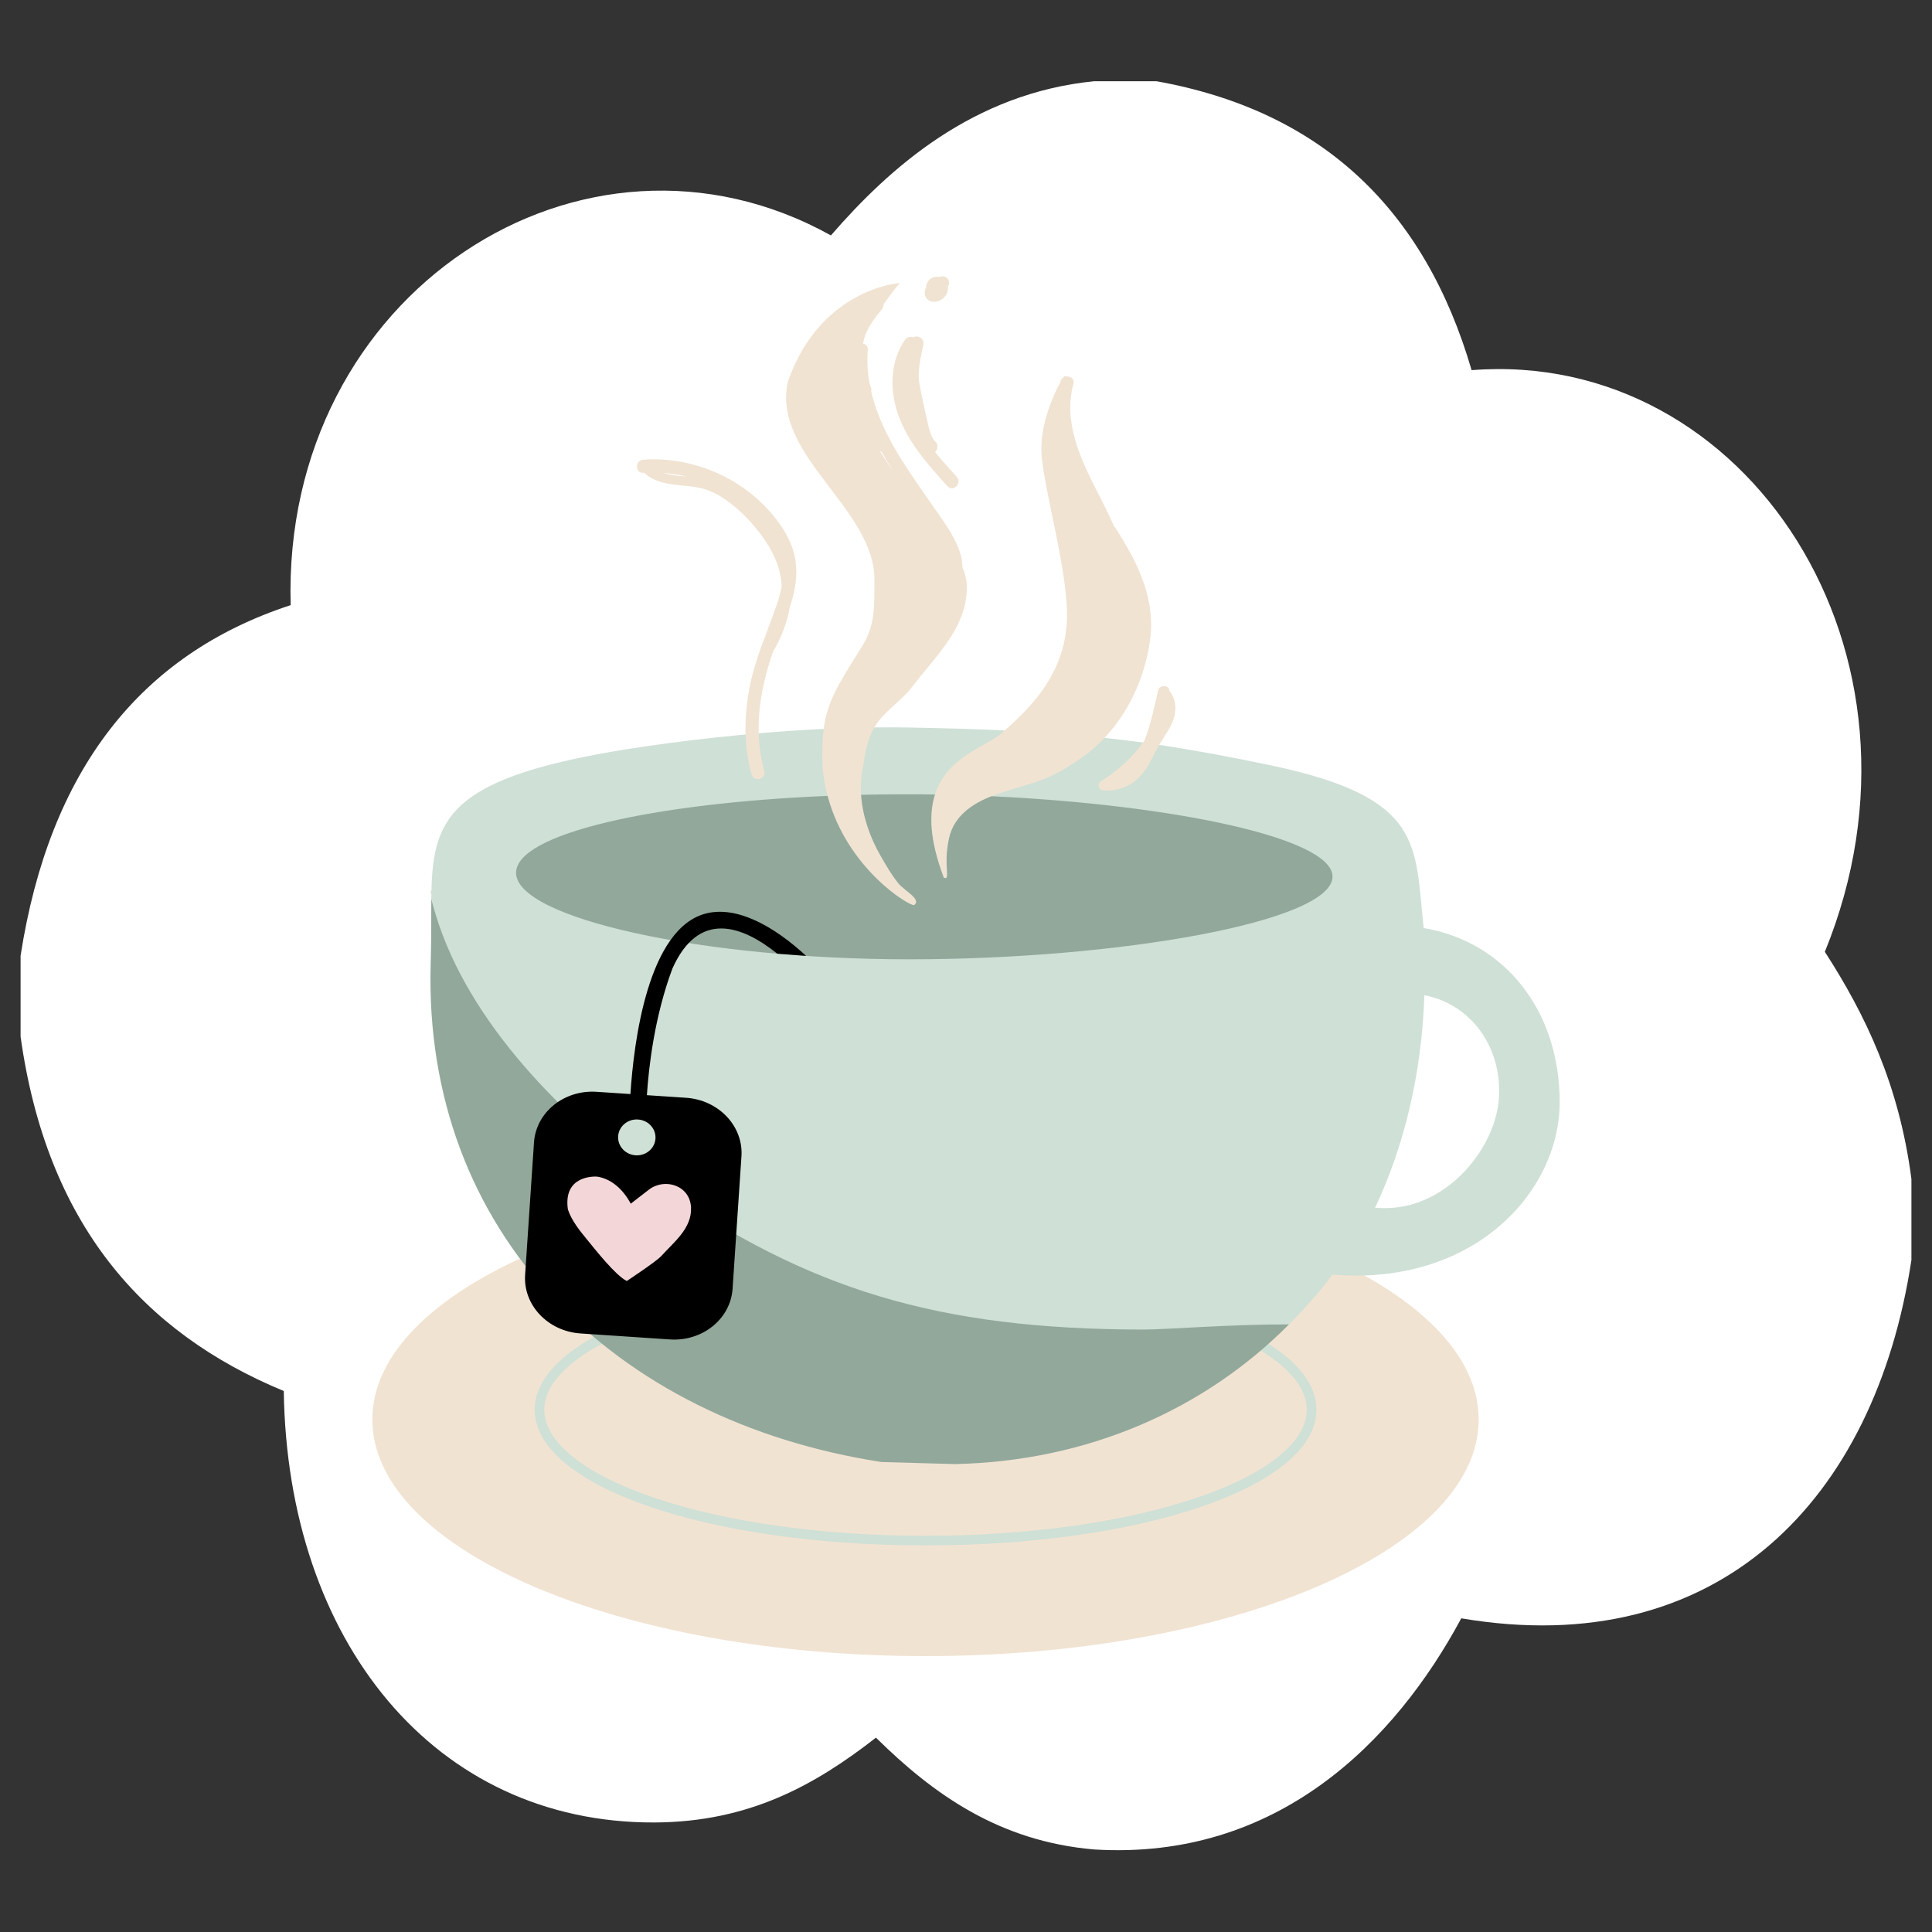
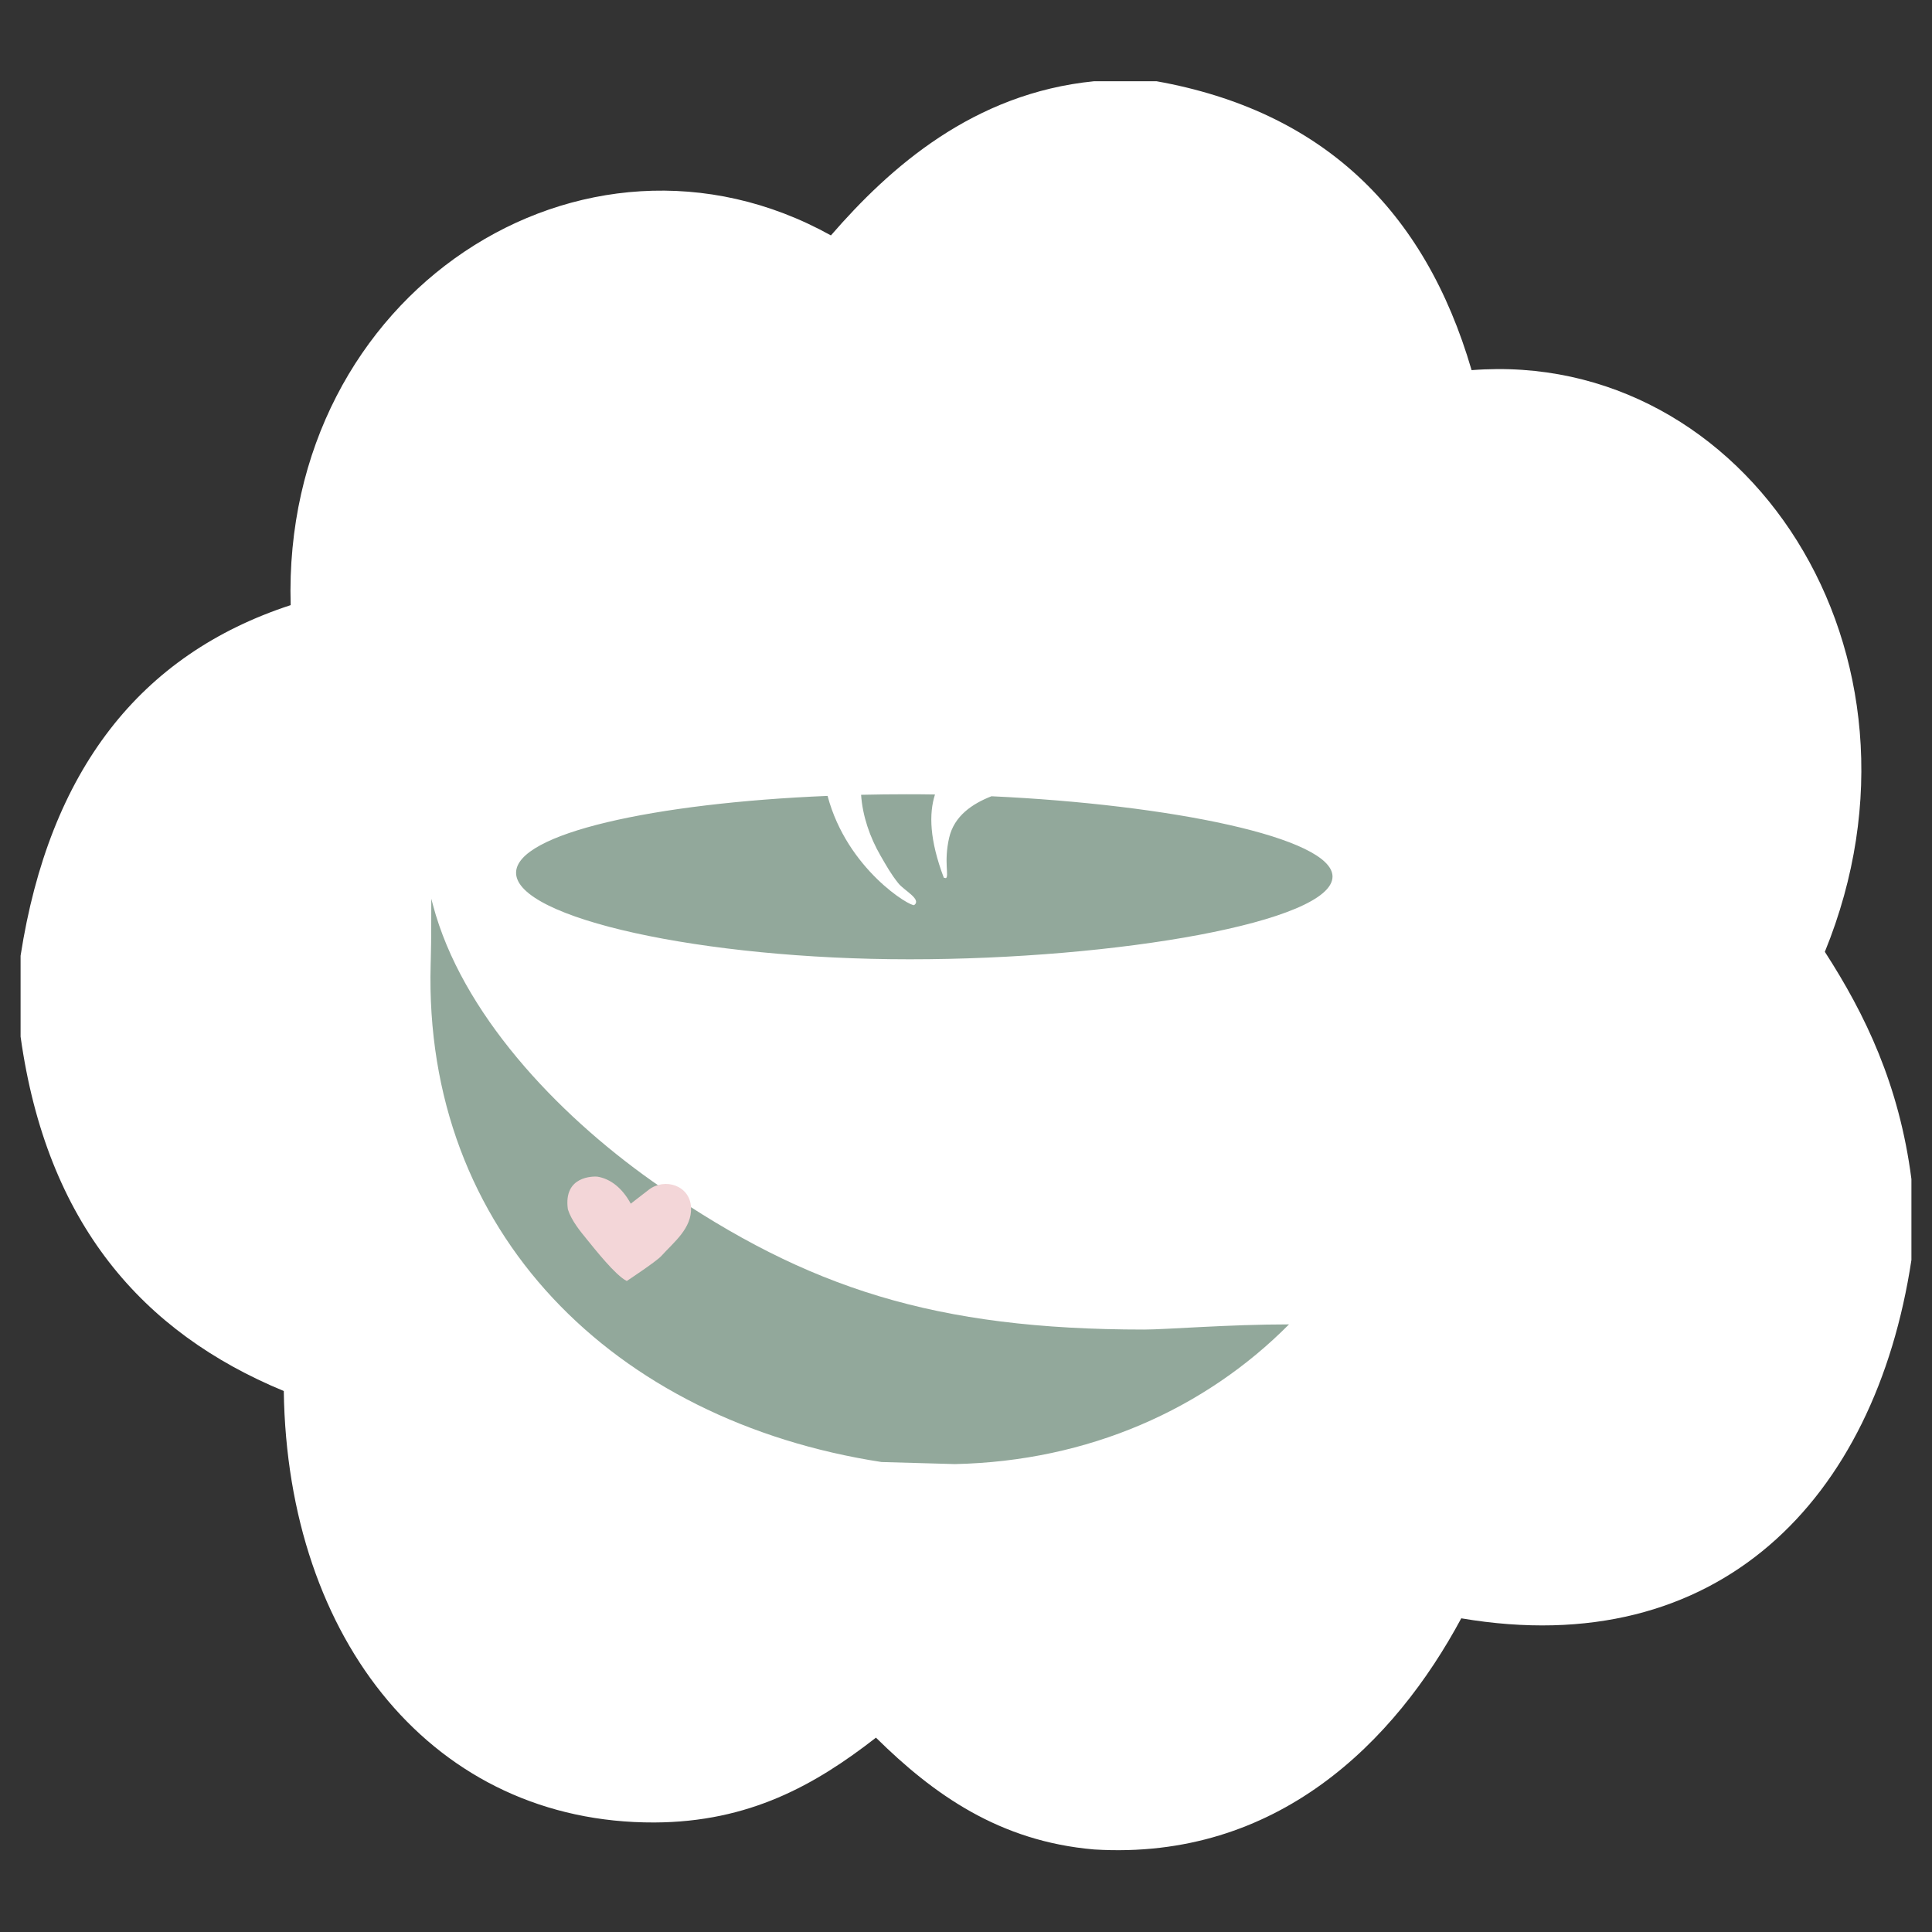
<svg xmlns="http://www.w3.org/2000/svg" width="1080" zoomAndPan="magnify" viewBox="0 0 810 810" height="1080" preserveAspectRatio="xMidYMid meet" version="1.0">
  <rect x="0" y="0" width="810" height="810" fill="#333333" stroke="none" />
  <defs>
    <clipPath id="8cee7eec52">
      <path d="M 8.629 34.055 L 802 34.055 L 802 775.945 L 8.629 775.945 Z M 8.629 34.055 " clip-rule="nonzero" />
    </clipPath>
    <clipPath id="4669fc25f1">
      <path d="M 458.73 34.055 C 467.426 34.055 476.172 34.055 484.852 34.055 C 554.039 46.445 597.277 87.695 616.973 155.188 C 732.32 146.184 816.188 273.805 765.074 399.055 C 782.07 425.375 796.25 454.816 801.371 494.332 C 801.371 505.648 801.371 516.941 801.371 528.258 C 786.109 628.828 720.445 696.785 612.641 678.488 C 584.906 730.129 535.547 780.078 458.746 775.398 C 419.051 772.008 391.434 752.371 367.25 728.52 C 341.785 748.348 314.203 763.91 274.348 764.082 C 182.148 764.375 120.473 687.98 118.977 583.191 C 59.703 558.676 19.559 512.918 8.629 434.617 C 8.629 423.301 8.629 411.961 8.629 400.691 C 20.691 323.102 58.656 274.363 121.863 253.703 C 118.066 122.816 244.496 41.031 348.367 98.695 C 373.098 70.18 408.086 39.082 458.73 34.055 Z M 458.73 34.055 " clip-rule="nonzero" />
    </clipPath>
    <clipPath id="060dd6f2ff">
      <path d="M 156.098 115.578 L 620 115.578 L 620 694.578 L 156.098 694.578 Z M 156.098 115.578 " clip-rule="nonzero" />
    </clipPath>
  </defs>
  <g clip-path="url(#8cee7eec52)">
    <g clip-path="url(#4669fc25f1)">
      <path fill="#ffffff" d="M 8.629 34.055 L 802.68 34.055 L 802.68 775.945 L 8.629 775.945 Z M 8.629 34.055 " fill-opacity="1" fill-rule="nonzero" />
    </g>
  </g>
  <g clip-path="url(#060dd6f2ff)">
-     <path fill="#f1e3d2" d="M 269.719 198.23 C 269.855 198.219 269.988 198.23 270.125 198.219 C 274.344 202.301 280.398 203.016 286.047 203.57 C 289.137 203.867 292.223 204.137 295.203 205.012 C 298.684 206.039 301.891 207.816 304.832 209.934 C 310.535 214.02 315.672 219.453 319.77 225.145 C 324.004 231.008 327.199 237.723 327.672 245.031 C 327.699 245.355 327.699 245.664 327.711 245.988 C 327.188 248.645 326.418 251.262 325.555 253.793 C 321.805 264.742 317.02 275.113 314.605 286.504 C 313.121 293.559 312.355 300.758 312.57 307.918 C 312.57 307.918 291.59 331.281 294.461 332.996 C 297.332 334.707 312.207 340.965 316.117 341.746 C 320.027 342.527 335.141 338.969 336.73 336.527 C 338.324 334.074 333.332 314.348 332.297 313.566 C 331.258 312.785 318.086 307.43 318.086 307.43 C 317.895 300.648 318.664 293.84 320.121 287.164 C 321.16 282.445 322.508 277.809 324.07 273.25 C 324.152 273.156 324.219 273.062 324.285 272.953 C 327.59 267.238 330.043 260.953 331.148 254.43 C 331.324 253.902 331.527 253.375 331.688 252.852 C 333.469 247.055 334.453 240.945 333.508 234.906 C 332.633 229.27 330.031 224.023 326.727 219.426 C 320.699 211.027 312.57 204.191 303.32 199.578 C 292.938 194.402 281.301 191.906 269.719 192.715 C 266.188 192.93 266.16 198.473 269.719 198.23 Z M 287.789 199.77 C 284.566 199.496 281.207 199.242 278.215 198.285 C 281.438 198.527 284.645 199.012 287.789 199.77 Z M 379.434 142.465 C 380.324 141.195 381.727 141.008 382.871 141.438 C 384.637 140.332 387.727 141.816 387.133 144.512 C 386.309 148.262 385.461 152.035 385.23 155.879 C 385.148 157.281 385.203 158.629 385.324 159.98 C 385.703 162.137 386.105 164.281 386.551 166.422 C 387.293 170.012 388.102 173.598 388.926 177.168 C 389.52 179.719 390.086 182.457 391.621 184.625 C 391.715 184.691 391.797 184.773 391.879 184.855 C 393.605 186.148 393.238 188.43 392.055 189.535 C 394.953 193.133 398.082 196.559 401.129 199.93 C 403.516 202.57 399.605 206.496 397.219 203.84 C 389.113 194.898 380.742 185.582 376.613 174.027 C 372.949 163.793 373.043 151.605 379.434 142.465 Z M 387.684 122.941 C 387.672 122.848 387.672 122.766 387.672 122.672 C 387.711 121.914 387.926 121.215 388.266 120.555 C 388.238 120.176 388.305 119.773 388.398 119.406 C 388.48 119.031 388.656 118.664 388.844 118.328 C 389.031 117.977 389.305 117.656 389.574 117.371 C 390.113 116.805 390.852 116.375 391.594 116.156 C 391.891 116.078 392.215 116.051 392.523 116.012 C 392.605 115.996 392.699 115.996 392.781 115.996 C 393.09 116.012 393.414 116.051 393.727 116.117 C 393.953 116.051 394.172 115.957 394.414 115.914 C 395.168 115.754 395.867 115.836 396.543 116.199 C 397.191 116.535 397.594 117.184 397.812 117.855 C 398.027 118.52 397.879 119.395 397.527 119.988 C 397.488 120.066 397.418 120.137 397.352 120.215 C 397.379 120.418 397.406 120.633 397.418 120.863 C 397.434 121.254 397.367 121.66 397.297 122.035 C 397.27 122.211 397.219 122.387 397.148 122.562 C 396.852 123.359 396.516 123.91 395.965 124.559 C 395.598 125.004 395.102 125.367 394.613 125.664 C 394.129 125.973 393.578 126.203 393.039 126.352 C 392.66 126.461 392.254 126.5 391.852 126.539 C 391.688 126.555 391.527 126.555 391.367 126.539 C 390.652 126.473 390.219 126.379 389.586 126.055 C 389.262 125.895 388.965 125.648 388.711 125.406 C 388.277 124.977 387.98 124.422 387.793 123.844 C 387.738 123.574 387.711 123.25 387.684 122.941 Z M 361.566 270.715 C 351.793 286.477 346.898 293.652 345.32 305.609 C 345.32 305.609 336.57 319.566 337.043 320.875 C 337.516 322.184 354.73 367.066 357.348 371.234 C 359.965 375.414 376.926 391.594 382.145 389.758 C 386.984 388.062 402.355 384.785 396.246 368.094 L 396.57 368.16 C 398 367.418 395.613 361.473 397.918 351.305 C 398.148 350.266 398.473 349.297 398.836 348.367 C 409.34 352.504 420.422 355.176 428.594 352.707 C 439.812 349.309 457.824 339.562 456.262 338.094 C 455.734 337.605 456.043 335.273 456.68 332.375 C 457.637 333.145 458.875 333.859 460.574 334.344 C 465.387 335.734 472.75 335.734 479.156 334.344 C 485.574 332.953 498.098 324.637 498.098 324.637 L 485.977 312.297 C 488.352 308.348 491.383 304.547 492.422 300.027 C 493.273 296.348 492.664 292.477 490.293 289.672 C 490.293 289.66 490.293 289.648 490.293 289.633 C 490.266 288.098 488.863 287.477 487.719 287.746 C 486.801 287.707 485.828 288.367 485.613 289.254 C 483.887 296.266 482.594 303.684 479.816 310.398 C 479.602 310.723 479.371 311.02 479.156 311.328 L 458.918 323.906 C 459.82 320.848 460.574 318.516 460.574 318.516 L 463.098 309.348 C 473.156 298.668 479.734 284.402 481.988 269.543 C 482.902 263.434 484.469 250.207 472.98 230.16 C 470.457 225.734 468.504 222.621 466.898 220.234 C 461.574 208.18 454.332 196.895 450.707 184.168 C 448.535 176.578 447.914 168.621 450.031 160.965 C 450.652 158.738 448.574 157.523 446.797 157.875 C 446.742 157.672 446.648 157.551 446.5 157.578 C 446.391 157.594 446.188 157.82 445.906 158.199 C 445.312 158.535 444.828 159.09 444.598 159.91 C 444.543 160.113 444.504 160.316 444.449 160.52 C 441.375 165.98 436.117 178.195 436.617 189.586 C 437.277 204.809 448.844 242.414 447.172 262.234 C 445.566 281.246 434.902 294.285 421.23 306.23 L 381.887 316.949 C 381.887 316.949 379.285 320.293 378.758 326.645 C 378.477 330.016 377.262 332.66 378.152 335.383 C 374.742 330.176 371.883 326.457 369.887 324.637 C 365.195 320.336 366.582 304.965 366.582 304.965 C 369.887 299.34 374.633 296.336 380.82 289.984 C 391.34 275.922 405.387 263.785 405.348 246.27 C 405.348 243.223 404.648 240.445 403.516 237.832 C 403.488 235.672 403.137 233.488 402.367 231.266 C 399.848 223.984 394.859 217.566 390.516 211.297 C 386.012 204.785 381.414 198.34 377.262 191.582 C 372.016 183.035 367.5 173.801 365.234 164.062 C 365.383 163.594 365.383 163.055 365.168 162.434 C 364.965 161.867 364.75 161.285 364.547 160.707 C 363.738 156.121 363.43 151.43 363.82 146.656 C 363.941 145.133 362.996 144.27 361.852 144.055 C 362.727 138.461 366.355 133.836 369.793 129.535 C 370.305 128.887 370.492 128.184 370.453 127.523 C 374.176 122.281 377.262 118.625 377.262 118.625 C 377.262 118.625 343.809 120.902 330.273 160.152 C 323.613 191.207 367 213.172 366.609 243.48 C 366.488 253.941 367.109 261.777 361.566 270.715 Z M 387.523 343.309 C 388.492 343.797 389.477 344.266 390.488 344.738 C 390.625 349.945 391.688 356.012 393.996 363.129 C 388.965 353.367 384.191 344.953 380.082 338.414 C 381.551 339.914 383.883 341.504 387.523 343.309 Z M 369.59 189.414 C 371.113 192.121 372.73 194.777 374.402 197.406 C 372.516 194.727 370.684 192.027 368.984 189.277 C 369.188 189.344 369.387 189.387 369.59 189.414 Z M 619.945 595.137 C 619.945 649.918 516.113 694.332 388.023 694.332 C 259.93 694.332 156.098 649.918 156.098 595.137 C 156.098 540.355 259.93 495.941 388.023 495.941 C 516.113 495.941 619.945 540.355 619.945 595.137 Z M 619.945 595.137 " fill-opacity="1" fill-rule="nonzero" />
-   </g>
-   <path fill="#cfe0d6" d="M 596.879 389.086 C 593.074 353.934 597.16 334.426 532.816 320.887 C 515.504 317.246 500.43 314.457 485.992 312.297 C 485.613 312.918 485.262 313.539 484.938 314.16 C 482.633 318.566 480.543 323.328 476.754 326.699 C 472.898 330.125 467.723 331.836 462.586 331.363 C 460.629 331.188 459.781 328.723 461.559 327.59 C 468.289 323.34 474.598 317.84 479.168 311.312 C 473.789 310.574 468.461 309.926 463.109 309.348 C 460.184 312.445 456.988 315.266 453.512 317.68 C 438.02 328.41 433.758 327.562 418.074 332.941 C 409.258 335.961 400.238 341.141 397.934 351.305 C 395.625 361.473 398.012 367.418 396.582 368.16 L 395.695 367.984 C 378.004 321.266 409.906 315.938 419.707 307.566 C 420.219 307.121 420.719 306.676 421.23 306.23 C 409.434 305.68 396.719 305.312 382.414 305.031 C 377.129 304.922 371.828 304.91 366.57 304.977 C 364.465 308.562 362.941 313.215 362.012 320.496 C 358.953 333.051 362.5 347.234 369.188 358.75 C 371.762 363.184 373.418 366.246 376.641 370.316 C 378.988 373.297 386.512 377.02 383.316 379.445 C 381.887 380.539 348.367 360.637 344.875 321.871 C 344.605 315.293 344.742 310.113 345.336 305.609 C 335.867 306.055 326.715 306.691 318.098 307.43 C 318.246 312.742 318.988 318.043 320.445 323.234 C 321.414 326.672 316.074 328.129 315.105 324.703 C 313.555 319.203 312.758 313.578 312.582 307.93 C 280.074 310.938 256.574 315.145 256.574 315.145 C 188.969 326.832 181.594 343.109 180.879 373.648 L 180.473 373.336 L 180.852 375.25 C 180.84 375.766 180.84 376.289 180.824 376.816 C 181.23 378.301 181.605 379.77 182.039 381.277 L 195.035 447.09 C 195.035 447.09 233.316 488.148 237.887 493.27 C 241.109 496.855 279.078 525.145 302.605 542.254 C 255.238 552.125 224.16 570.086 224.16 591.039 C 224.16 622.938 296.148 647.922 388.035 647.922 C 479.922 647.922 551.91 622.938 551.91 591.039 C 551.91 579.078 541.77 568.102 524.285 559.043 C 534.086 556.832 540.438 555.254 540.438 555.254 C 546.934 548.699 553.125 541.836 558.641 534.379 C 617.547 539.289 653.898 500.027 653.898 461.988 C 653.898 423.953 631.004 394.801 596.879 389.086 Z M 547.852 591.039 C 547.852 604.562 531.078 617.992 501.82 627.914 C 471.457 638.203 431.047 643.879 388.023 643.879 C 344.996 643.879 304.586 638.215 274.223 627.914 C 244.965 618.004 228.191 604.562 228.191 591.039 C 228.191 577.512 244.965 564.086 274.223 554.16 C 284.199 550.777 295.27 547.906 307.148 545.559 C 314.754 551.059 320.121 554.836 320.984 555.254 C 324.461 556.938 400.32 572.348 433.027 573.051 C 454.223 573.496 493.055 565.891 517.758 560.484 C 537.078 569.438 547.852 580.211 547.852 591.039 Z M 628.293 461.855 C 626.148 482.578 605.75 507.359 579.32 506.496 L 576.492 506.391 C 588.801 480.285 596.066 450.07 597.172 417.238 C 618.152 421.309 630.438 441.129 628.293 461.855 Z M 628.293 461.855 " fill-opacity="1" fill-rule="nonzero" />
+     </g>
  <path fill="#92a89b" d="M 479.668 557.422 C 488.918 557.422 515.305 555.238 540.422 555.254 C 505.219 590.742 456.34 612.637 400.344 613.824 L 369.59 612.961 C 257.207 595.637 177.441 516.555 180.555 404.254 L 180.609 402.246 C 180.879 392.441 180.746 384.582 180.824 376.816 C 181.434 379.055 181.984 381.238 182.727 383.664 C 196.387 428.539 236.727 470.023 277.109 497.773 C 338.633 540.031 391.973 557.422 479.668 557.422 Z M 415.676 333.832 C 407.68 336.961 400.008 342.07 397.918 351.305 C 395.613 361.473 398 367.418 396.57 368.16 L 395.695 367.984 C 389.723 352.195 389.41 341.141 392 333.09 C 388.008 333.023 384.004 332.996 380.012 332.996 C 373.609 332.996 367.27 333.078 361.016 333.223 C 361.621 342.07 364.684 351.008 369.172 358.75 C 371.746 363.184 373.406 366.246 376.629 370.316 C 378.977 373.297 386.5 377.02 383.305 379.445 C 382.035 380.414 355.191 364.652 346.965 333.684 C 274.438 336.691 216.367 349.406 216.367 365.934 C 216.367 384.906 294.246 402.191 381.348 402.191 C 468.449 402.191 558.664 386.484 558.664 367.512 C 558.664 351.102 490.387 337.297 415.676 333.832 Z M 415.676 333.832 " fill-opacity="1" fill-rule="nonzero" />
-   <path fill="#000000" d="M 296.391 382.883 C 271.527 388.723 265.688 437.367 264.312 458.688 L 250.168 457.742 C 236.496 456.824 224.727 466.332 223.879 478.977 L 220.156 534.504 C 219.305 547.148 229.703 558.137 243.375 559.055 L 280.844 561.562 C 294.516 562.48 306.285 552.961 307.137 540.328 L 310.855 484.805 C 311.707 472.156 301.312 461.168 287.641 460.25 L 271.215 459.156 C 271.973 447.508 274.371 426.191 281.922 406.035 C 292.91 381.535 310.938 387.871 325.879 399.844 L 337.957 400.762 C 324.449 388.277 309.199 379.875 296.391 382.883 Z M 274.816 477.211 C 274.629 481.363 270.973 484.574 266.645 484.371 C 262.316 484.184 258.961 480.648 259.148 476.512 C 259.34 472.359 262.992 469.148 267.32 469.352 C 271.648 469.539 275.004 473.059 274.816 477.211 Z M 274.816 477.211 " fill-opacity="1" fill-rule="nonzero" />
  <path fill="#f3d6d8" d="M 289.715 506.215 C 290.133 515.004 282.449 520.816 277.27 526.574 C 275.18 528.895 262.777 537.062 262.777 537.062 C 258.059 534.758 249.293 523.582 246.004 519.551 C 243.281 516.207 239.664 511.879 238.09 507.051 C 236.051 492.773 249.062 493.23 250.316 493.297 C 256.141 494.176 261.078 498.395 264.449 504.648 C 264.449 504.648 269.949 500.375 272.078 498.746 C 278.699 493.703 289.27 496.938 289.715 506.215 Z M 289.715 506.215 " fill-opacity="1" fill-rule="nonzero" />
</svg>